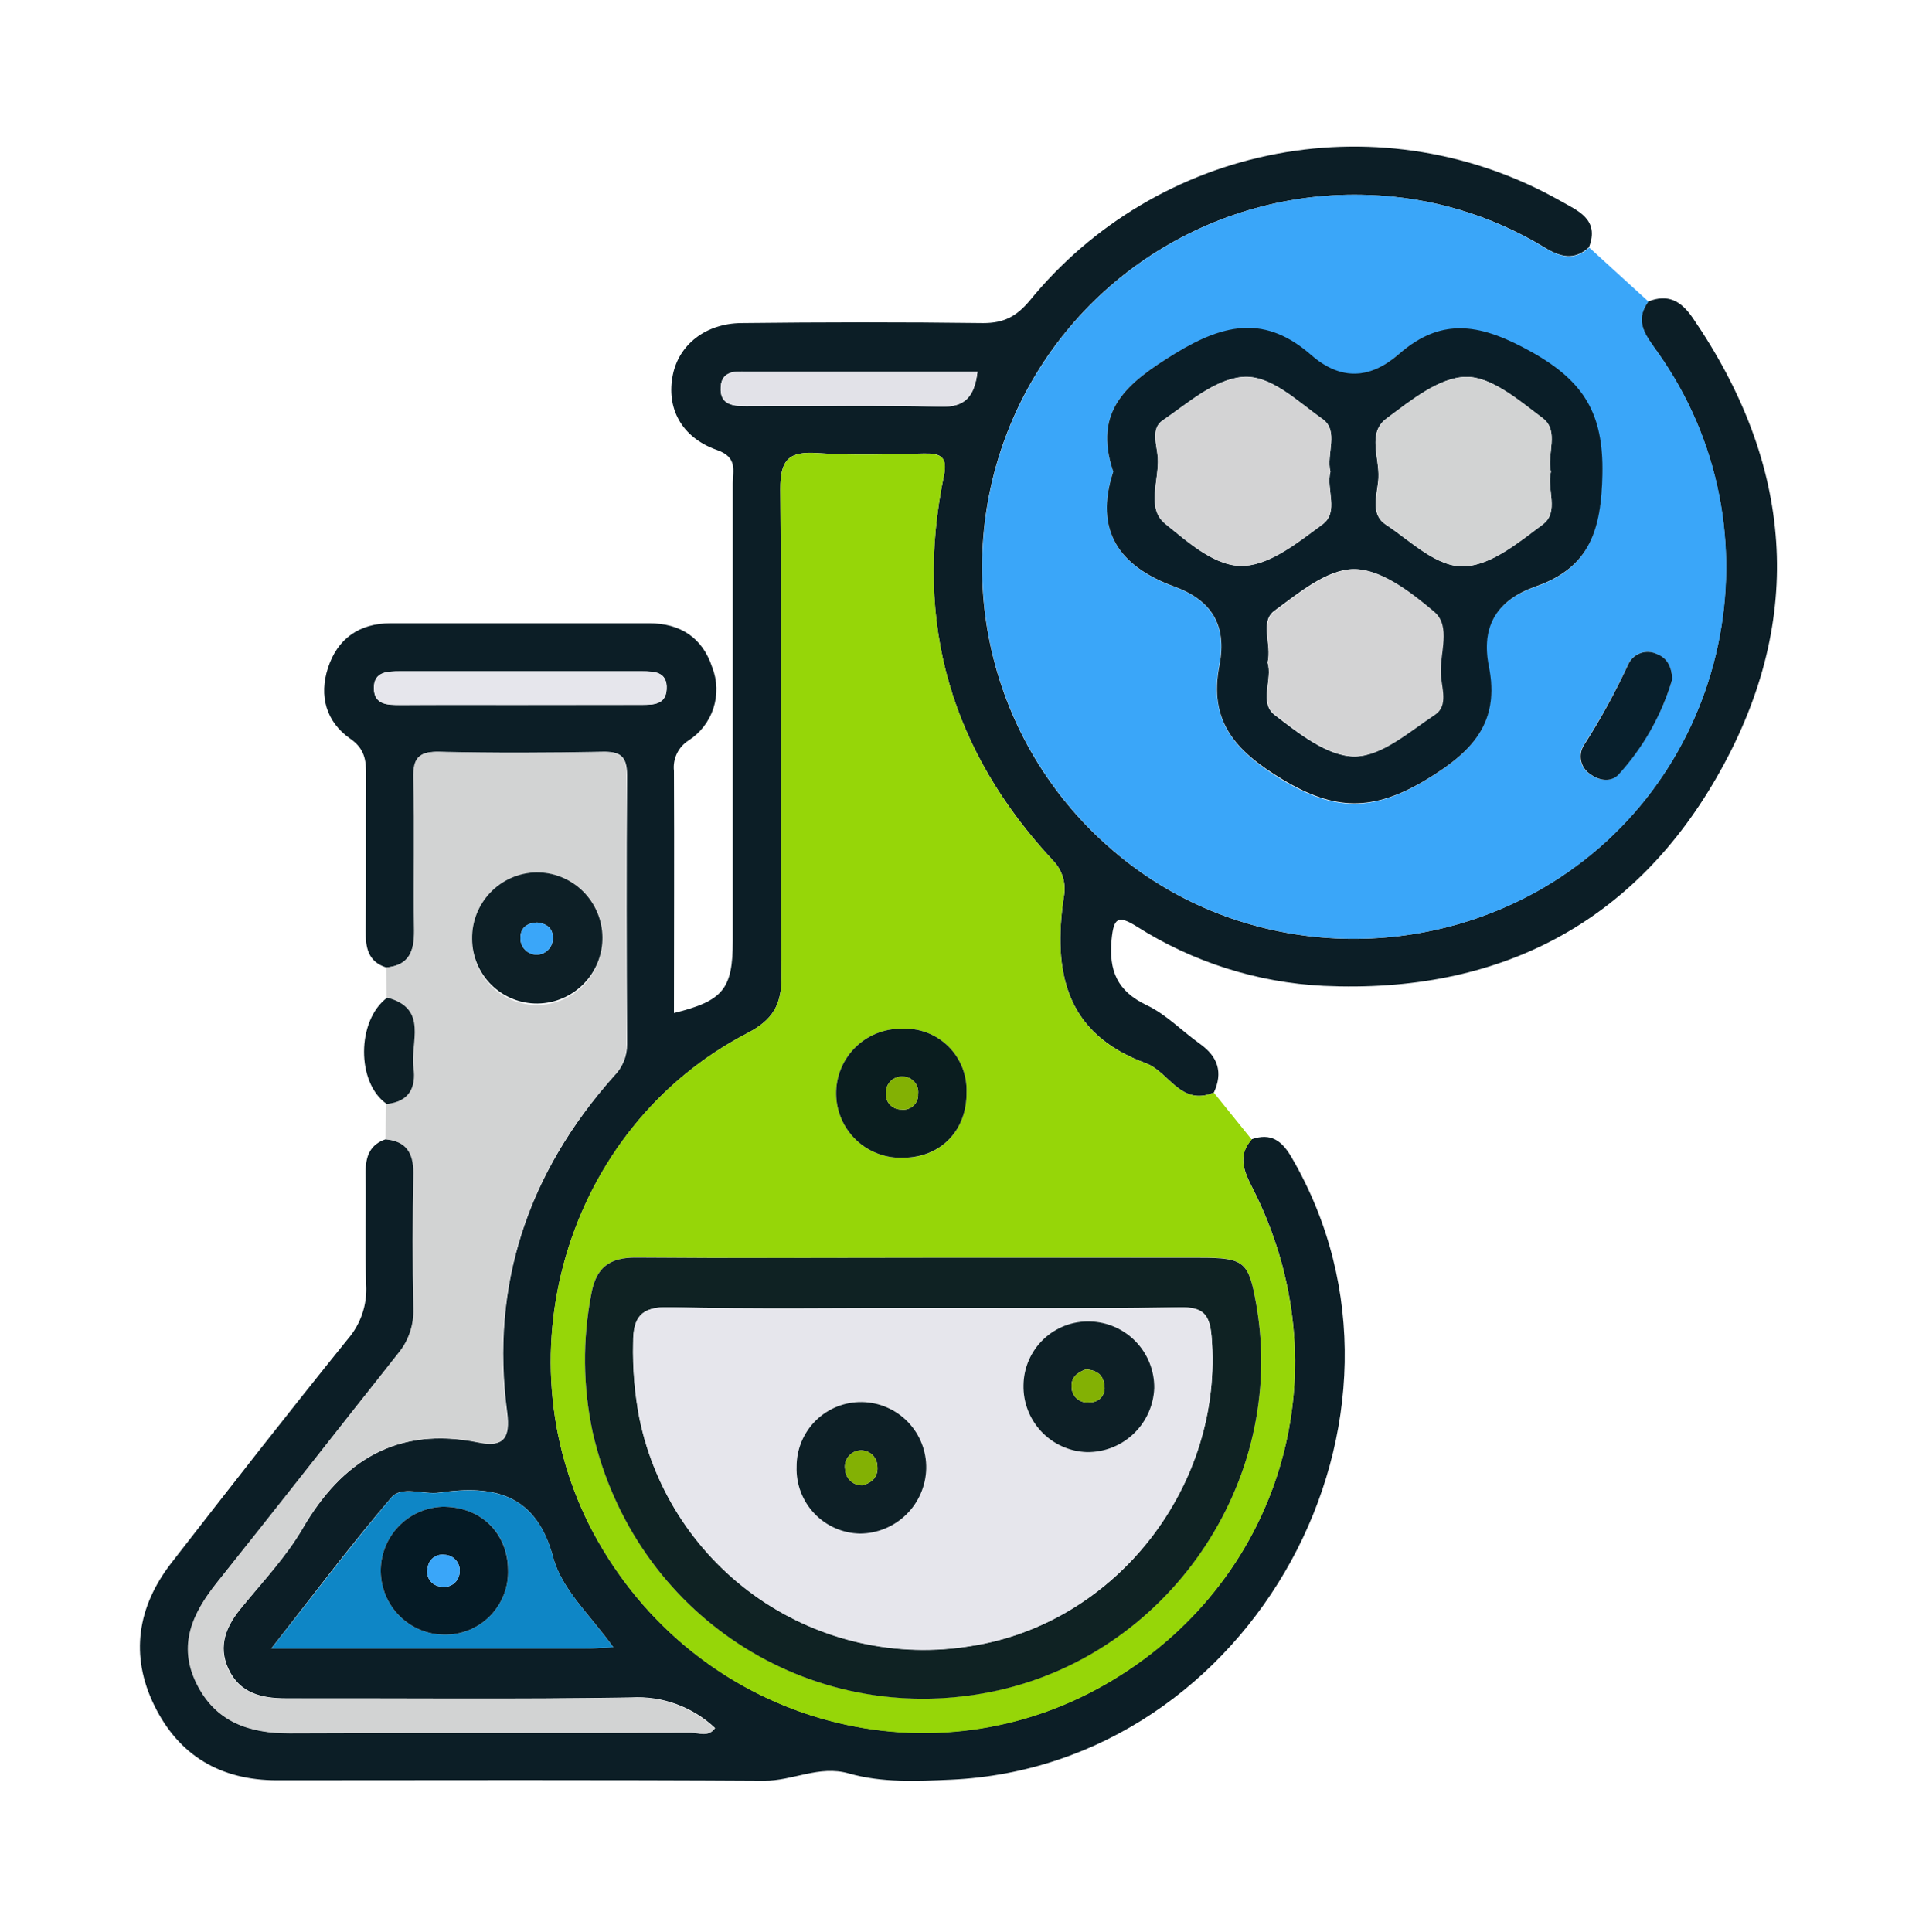
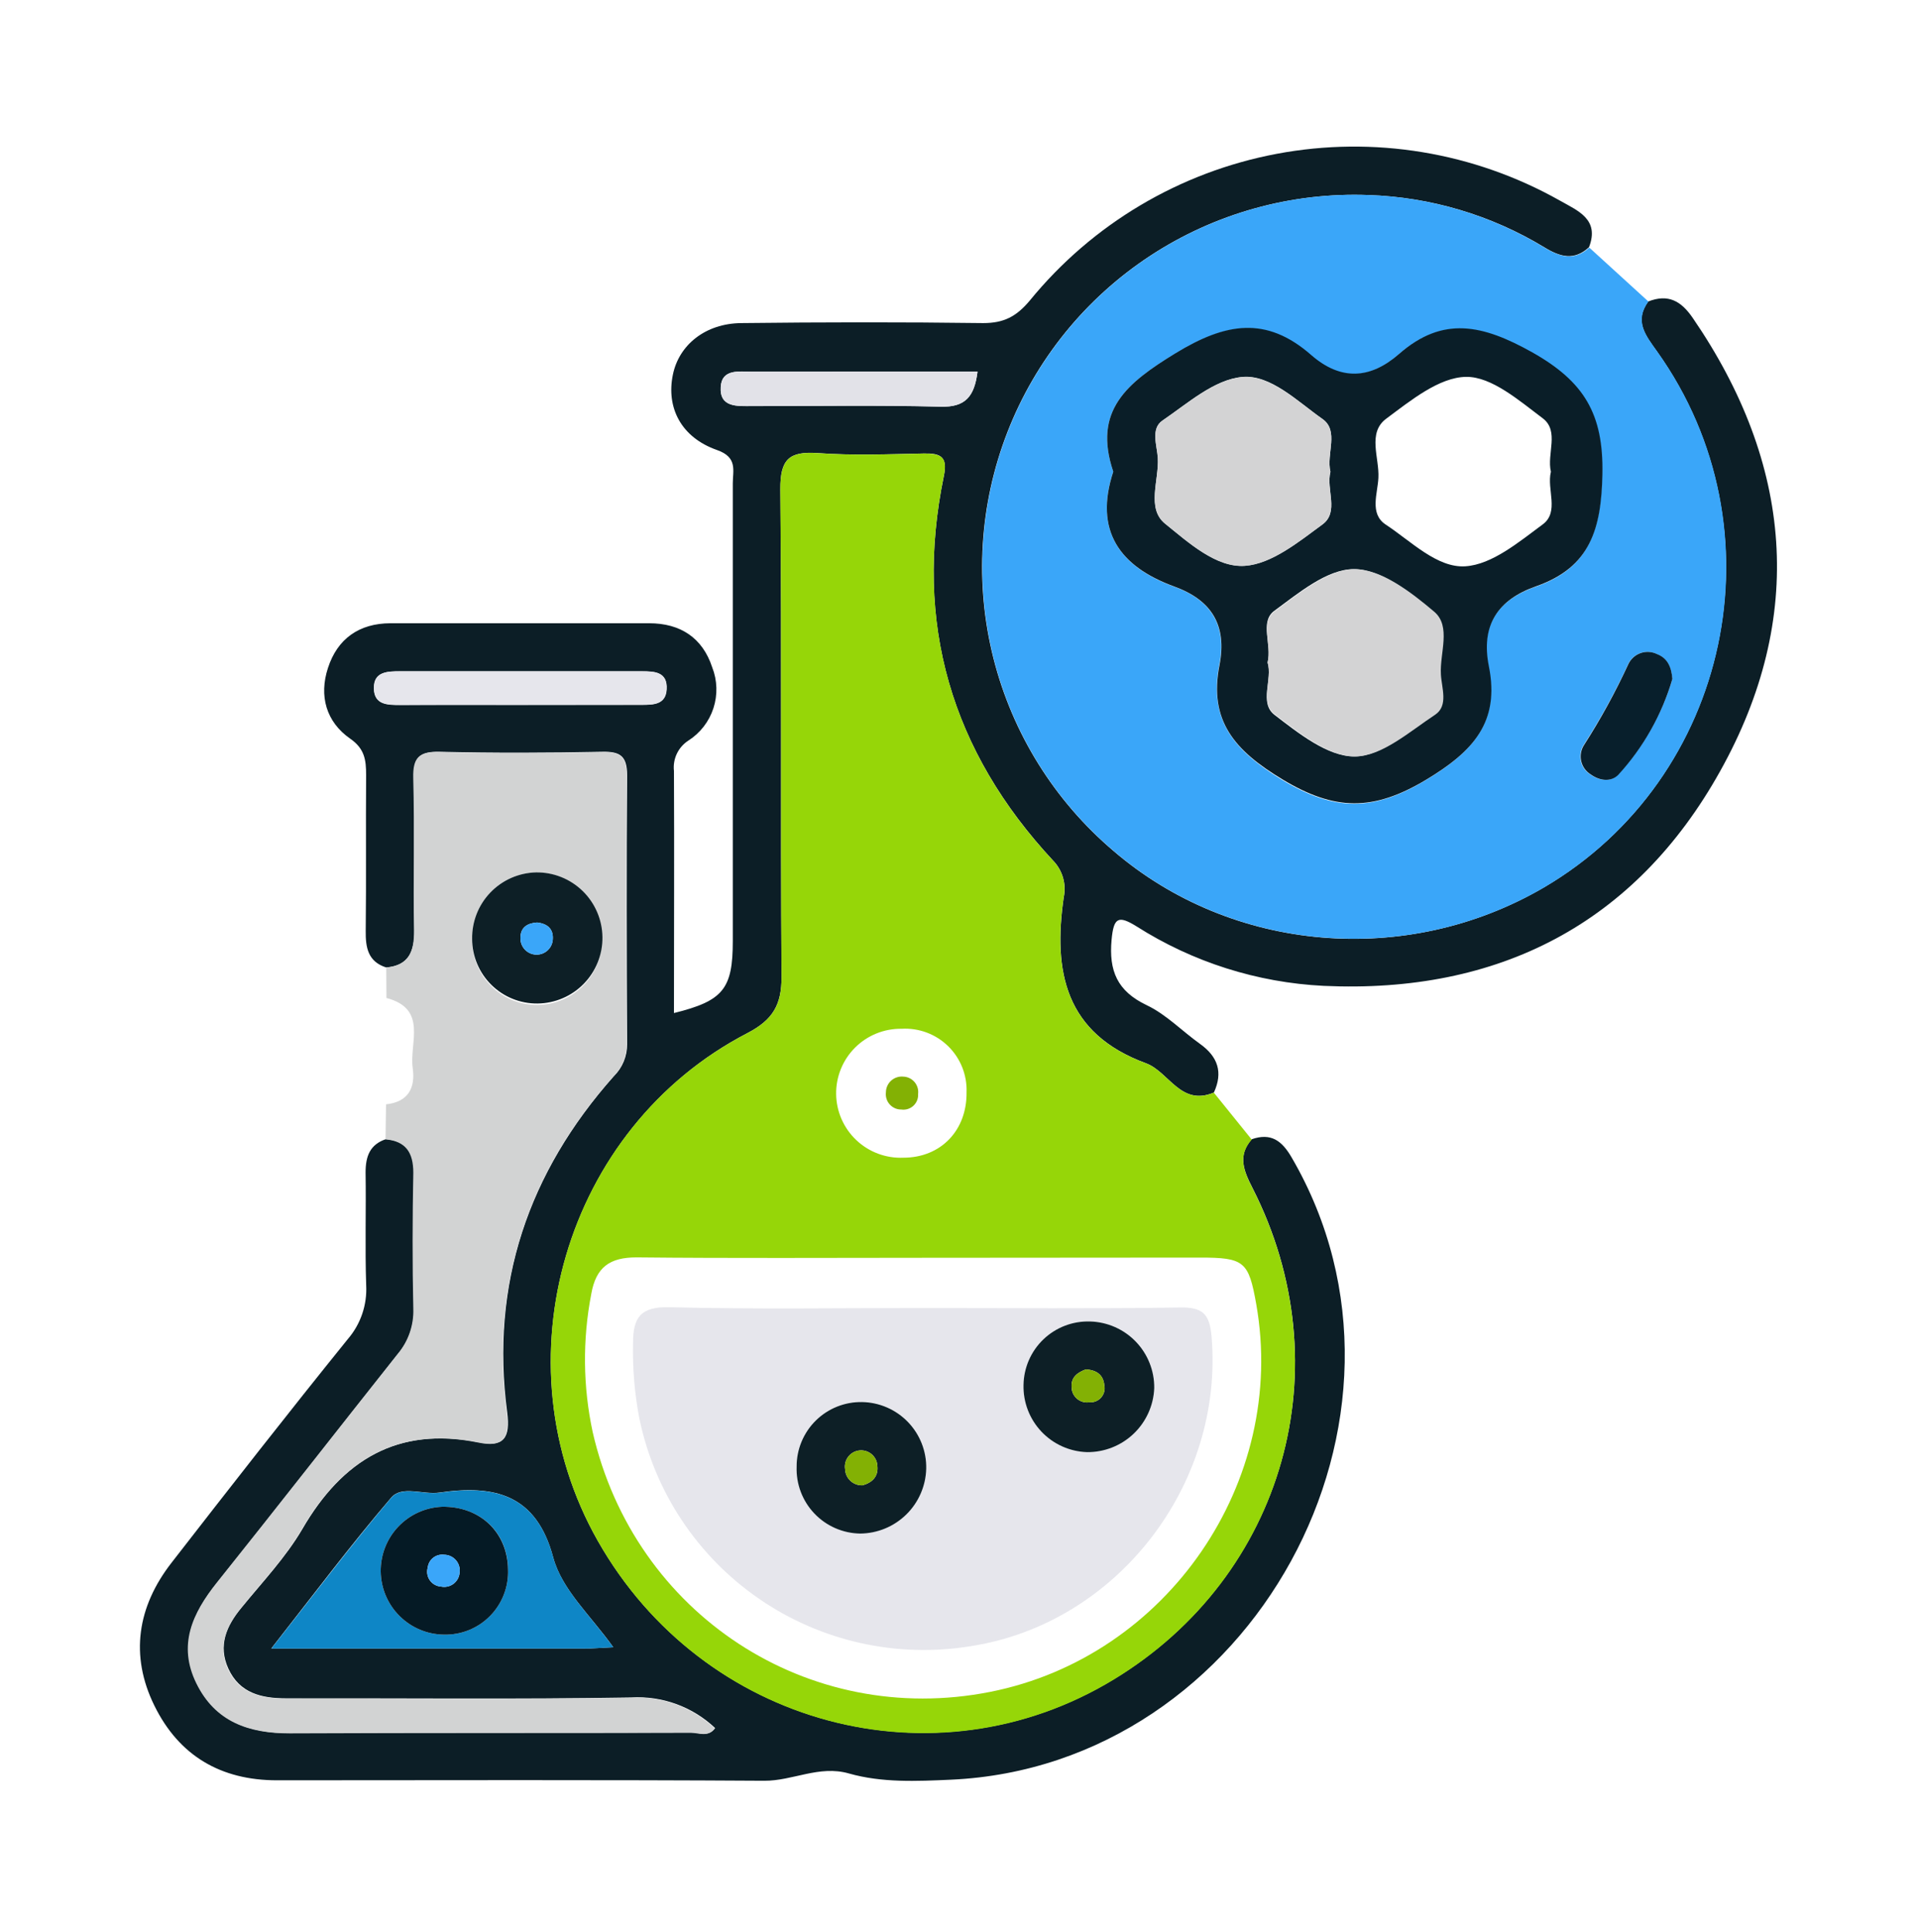
<svg xmlns="http://www.w3.org/2000/svg" width="288" height="290" viewBox="0 0 288 290" fill="none">
  <path d="M57.966 145.2C55.216 144.33 54.856 142.2 54.886 139.7C54.976 131.9 54.886 124.11 54.946 116.31C54.946 114.07 54.736 112.37 52.556 110.86C48.936 108.34 47.856 104.43 49.216 100.26C50.636 95.86 53.906 93.55 58.606 93.54C71.546 93.54 84.486 93.54 97.426 93.54C102.096 93.54 105.426 95.7 106.886 100.15C107.658 102.115 107.722 104.286 107.069 106.292C106.416 108.299 105.086 110.016 103.306 111.15C102.558 111.634 101.959 112.317 101.577 113.123C101.196 113.928 101.046 114.825 101.146 115.71C101.206 127.81 101.146 139.91 101.146 152.04C108.536 150.21 109.976 148.43 109.976 141.22C109.976 118.32 109.976 95.427 109.976 72.54C109.976 70.62 110.736 68.63 107.606 67.54C102.196 65.64 99.966 61.16 100.986 56.23C101.896 51.77 105.856 48.55 111.226 48.49C123.326 48.35 135.446 48.33 147.556 48.49C150.686 48.49 152.556 47.49 154.556 45.1C163.922 33.629 177.037 25.833 191.59 23.089C206.142 20.344 221.196 22.828 234.096 30.1C236.786 31.63 240.096 32.89 238.476 37.1C236.236 39.17 234.146 38.57 231.746 37.1C223.776 32.274 214.699 29.578 205.386 29.27C193.775 28.831 182.316 32.021 172.603 38.399C162.89 44.776 155.406 54.022 151.193 64.852C146.981 75.68 146.249 87.553 149.099 98.818C151.949 110.082 158.24 120.178 167.096 127.7C184.896 143 211.096 145.23 231.686 133.2C259.686 116.8 267.686 79.42 248.686 52.76C246.976 50.36 245.206 48.22 247.356 45.25C250.356 44.07 252.296 45.16 254.046 47.72C269.046 69.59 271.046 92.65 258.166 115.72C245.416 138.61 224.926 149.17 198.646 147.96C188.671 147.468 178.994 144.391 170.566 139.03C167.836 137.34 167.136 137.69 166.826 141.03C166.396 145.7 167.666 148.75 172.096 150.86C175.026 152.25 177.416 154.76 180.096 156.67C182.776 158.58 183.576 160.94 182.176 163.97C177.176 166.08 175.436 160.84 171.976 159.57C159.856 155.11 158.026 145.83 159.646 134.66C159.849 133.692 159.812 132.689 159.54 131.738C159.269 130.787 158.77 129.916 158.086 129.2C142.766 112.76 137.086 93.5 141.656 71.42C142.256 68.51 141.126 68.01 138.656 68.06C133.356 68.17 128.016 68.38 122.736 68C118.426 67.7 117.076 68.93 117.116 73.43C117.346 97.82 117.116 122.22 117.296 146.61C117.296 150.79 116.016 153.05 112.166 155.05C84.746 169.28 74.506 204.45 89.726 231.26C105.486 259.03 140.286 268.36 167.146 252.03C192.756 236.49 201.636 205.1 187.966 178.28C186.686 175.77 185.676 173.45 187.856 170.98C190.736 169.98 192.386 171.18 193.856 173.73C216.576 212.73 187.936 265.05 142.716 267.1C137.576 267.33 132.366 267.58 127.386 266.16C122.916 264.89 118.976 267.29 114.686 267.26C90.306 267.11 65.936 267.18 41.566 267.19C33.136 267.19 26.866 263.51 23.166 255.98C19.466 248.45 20.626 241.13 25.726 234.56C34.466 223.3 43.236 212.07 52.186 200.99C54.126 198.744 55.119 195.834 54.956 192.87C54.766 187.24 54.956 181.59 54.866 175.96C54.866 173.52 55.526 171.76 57.936 170.96C60.996 171.26 62.156 172.96 62.106 175.96C61.986 182.76 61.966 189.56 62.106 196.36C62.196 198.848 61.355 201.28 59.746 203.18C50.676 214.61 41.746 226.11 32.596 237.51C28.946 242.09 26.766 246.9 29.546 252.61C32.326 258.32 37.346 260.15 43.546 260.11C63.616 259.98 83.696 260.11 103.776 260.02C104.926 260.02 106.366 260.75 107.326 259.35C105.651 257.765 103.669 256.539 101.502 255.75C99.335 254.96 97.029 254.623 94.726 254.76C77.476 255.05 60.216 254.85 42.956 254.89C39.236 254.89 35.956 254.12 34.266 250.42C32.696 246.97 33.966 244.02 36.266 241.26C39.406 237.41 42.896 233.73 45.386 229.47C51.386 219.13 59.686 214.03 71.886 216.47C75.556 217.22 76.626 215.89 76.116 211.95C73.576 192.72 79.306 175.95 92.116 161.53C92.756 160.902 93.262 160.151 93.606 159.323C93.949 158.495 94.123 157.607 94.116 156.71C94.046 143.27 94.006 129.83 94.116 116.4C94.116 113.49 93.116 112.77 90.416 112.83C82.286 112.99 74.156 113.02 66.026 112.83C62.946 112.75 62.026 113.67 62.096 116.75C62.306 124.38 62.096 132.01 62.206 139.64C62.176 142.77 61.386 144.9 57.966 145.2ZM92.026 247.2C88.536 242.32 84.356 238.63 83.026 233.76C80.496 224.24 74.186 222.81 65.936 224.01C63.506 224.36 60.306 222.9 58.716 224.76C52.656 231.84 47.066 239.3 40.716 247.4H87.786C88.926 247.42 90.066 247.31 92.026 247.22V247.2ZM77.496 105.79H96.386C98.116 105.79 99.926 105.73 100.056 103.47C100.216 100.82 98.226 100.76 96.316 100.76H60.056C58.156 100.76 56.056 100.76 56.106 103.31C56.156 105.86 58.226 105.81 60.106 105.81C65.916 105.77 71.706 105.79 77.496 105.79ZM146.706 55.79C135.326 55.79 124.106 55.79 112.886 55.79C110.966 55.79 108.336 55.31 108.166 58.07C107.966 61.2 110.676 60.95 112.826 60.95C122.276 60.95 131.736 60.79 141.186 61.04C144.866 61.13 146.236 59.54 146.706 55.77V55.79Z" fill="#0C1E26" />
  <path d="M187.857 171.03C185.677 173.5 186.687 175.82 187.967 178.33C201.637 205.15 192.757 236.54 167.147 252.08C140.287 268.39 105.487 259.08 89.717 231.27C74.497 204.46 84.717 169.27 112.157 155.06C116.007 153.06 117.317 150.8 117.287 146.62C117.127 122.23 117.337 97.83 117.107 73.44C117.107 68.94 118.417 67.71 122.727 68.01C128.007 68.39 133.347 68.18 138.647 68.07C141.157 68.07 142.287 68.52 141.647 71.43C137.117 93.51 142.757 112.77 158.077 129.21C158.761 129.926 159.26 130.797 159.531 131.748C159.803 132.699 159.84 133.702 159.637 134.67C158.017 145.84 159.847 155.12 171.967 159.58C175.427 160.85 177.197 166.09 182.167 163.98L187.857 171.03ZM138.787 188.77C124.367 188.77 109.937 188.86 95.517 188.71C91.517 188.71 89.437 190.18 88.737 194.2C87.411 201.051 87.483 208.098 88.947 214.92C95.207 242.29 121.307 259.33 148.607 253.92C175.197 248.66 193.237 222.38 188.537 195.74C187.397 189.32 186.757 188.74 180.067 188.74L138.787 188.77ZM135.317 154.4C134.023 154.38 132.737 154.62 131.536 155.105C130.336 155.59 129.245 156.312 128.328 157.226C127.411 158.141 126.687 159.23 126.199 160.43C125.711 161.629 125.468 162.914 125.486 164.209C125.503 165.504 125.78 166.782 126.3 167.968C126.821 169.154 127.574 170.223 128.515 171.113C129.456 172.003 130.565 172.695 131.779 173.148C132.992 173.601 134.284 173.806 135.577 173.75C141.197 173.75 145.127 169.65 145.057 163.94C145.106 162.658 144.885 161.379 144.41 160.186C143.935 158.993 143.216 157.913 142.298 157.015C141.381 156.117 140.286 155.42 139.084 154.97C137.882 154.52 136.599 154.326 135.317 154.4Z" fill="#96D608" />
  <path d="M247.387 45.25C245.237 48.25 247.007 50.36 248.717 52.76C267.717 79.42 259.717 116.76 231.717 133.2C211.137 145.2 184.927 143 167.127 127.7C158.273 120.18 151.984 110.087 149.133 98.825C146.282 87.564 147.011 75.694 151.22 64.866C155.429 54.039 162.907 44.792 172.615 38.413C182.323 32.033 193.778 28.837 205.387 29.27C214.719 29.589 223.811 32.306 231.787 37.16C234.187 38.61 236.277 39.21 238.517 37.16L247.387 45.25ZM167.067 70.79C164.157 79.68 168.067 85.07 176.167 88.04C181.787 90.04 184.167 93.89 182.967 99.85C181.387 108.19 185.247 112.66 192.387 117.03C200.247 121.78 206.017 121.85 213.907 117.13C221.047 112.85 225.067 108.45 223.387 100.06C222.157 93.9 224.727 90.06 230.477 88.06C238.617 85.23 240.267 79.47 240.427 71.2C240.597 62.2 237.687 57.34 229.897 52.95C222.517 48.8 216.557 47.42 209.897 53.2C205.557 56.99 201.147 57.2 196.707 53.34C189.957 47.44 183.857 48.51 176.337 53.1C169.127 57.48 163.987 61.6 167.077 70.79H167.067ZM250.977 101.89C250.827 100.06 250.207 98.75 248.627 98.16C248.248 97.977 247.837 97.871 247.417 97.847C246.997 97.823 246.577 97.882 246.18 98.022C245.783 98.161 245.418 98.378 245.105 98.659C244.792 98.94 244.538 99.281 244.357 99.66C242.41 103.863 240.175 107.926 237.667 111.82C237.438 112.173 237.283 112.568 237.209 112.982C237.136 113.397 237.146 113.821 237.239 114.231C237.332 114.641 237.507 115.029 237.752 115.37C237.997 115.712 238.308 116.001 238.667 116.22C240.027 117.22 241.747 117.39 242.817 116.28C246.607 112.173 249.402 107.25 250.987 101.89H250.977Z" fill="#3AA6F9" />
  <path d="M57.967 145.2C61.397 144.9 62.177 142.77 62.127 139.68C62.007 132.05 62.227 124.42 62.017 116.79C61.937 113.71 62.867 112.79 65.947 112.87C74.077 113.08 82.207 113.05 90.337 112.87C93.087 112.81 94.067 113.53 94.037 116.44C93.897 129.87 93.937 143.31 94.037 156.75C94.044 157.647 93.87 158.535 93.527 159.363C93.183 160.191 92.677 160.942 92.037 161.57C79.267 176 73.537 192.76 76.037 211.99C76.547 215.93 75.477 217.26 71.807 216.51C59.607 214.03 51.357 219.13 45.307 229.51C42.817 233.77 39.307 237.45 36.187 241.3C33.937 244.06 32.667 247.01 34.187 250.46C35.857 254.16 39.187 254.93 42.877 254.93C60.137 254.93 77.397 255.09 94.647 254.8C96.95 254.663 99.256 255 101.423 255.789C103.59 256.579 105.573 257.804 107.247 259.39C106.247 260.79 104.847 260.06 103.697 260.06C83.617 260.11 63.537 260.06 43.467 260.15C37.287 260.15 32.297 258.41 29.467 252.65C26.637 246.89 28.867 242.13 32.517 237.55C41.627 226.15 50.597 214.65 59.667 203.22C61.276 201.32 62.117 198.888 62.027 196.4C61.877 189.6 61.897 182.8 62.027 176C62.027 173 60.917 171.27 57.857 171L57.937 165.74C61.277 165.39 62.367 163.25 61.937 160.29C61.407 156.52 64.247 151.42 57.997 149.78L57.967 145.2ZM80.447 130.93C77.853 130.993 75.388 132.08 73.591 133.953C71.794 135.827 70.812 138.335 70.857 140.93C70.835 142.232 71.074 143.525 71.56 144.733C72.047 145.941 72.771 147.038 73.689 147.961C74.607 148.884 75.702 149.613 76.907 150.106C78.112 150.598 79.404 150.843 80.706 150.827C82.008 150.811 83.293 150.534 84.486 150.012C85.679 149.49 86.755 148.734 87.65 147.789C88.546 146.844 89.242 145.728 89.698 144.509C90.155 143.29 90.362 141.991 90.307 140.69C90.286 138.091 89.237 135.606 87.39 133.777C85.543 131.948 83.047 130.925 80.447 130.93Z" fill="#D2D3D3" />
-   <path d="M58.107 149.73C64.357 151.37 61.517 156.47 62.047 160.24C62.467 163.24 61.377 165.34 58.047 165.69C53.467 162.56 53.507 153.14 58.107 149.73Z" fill="#0D1F26" />
  <path d="M92.027 247.22C90.027 247.31 88.927 247.42 87.797 247.42H40.727C47.107 239.32 52.727 231.86 58.727 224.78C60.317 222.92 63.517 224.38 65.947 224.03C74.197 222.83 80.507 224.26 83.037 233.78C84.387 238.65 88.537 242.34 92.027 247.22ZM66.617 245.33C67.901 245.361 69.178 245.129 70.37 244.647C71.561 244.165 72.64 243.444 73.542 242.528C74.444 241.613 75.148 240.522 75.611 239.323C76.075 238.125 76.287 236.844 76.237 235.56C76.237 229.98 72.027 226.03 66.317 226.14C63.82 226.25 61.464 227.329 59.75 229.148C58.037 230.967 57.1 233.382 57.139 235.881C57.178 238.38 58.19 240.765 59.96 242.529C61.73 244.294 64.118 245.299 66.617 245.33Z" fill="#0E86C6" />
  <path d="M77.497 105.79C71.707 105.79 65.917 105.79 60.127 105.79C58.227 105.79 56.127 105.79 56.127 103.29C56.127 100.79 58.177 100.74 60.077 100.74H96.287C98.197 100.74 100.187 100.8 100.027 103.45C99.897 105.71 98.087 105.77 96.357 105.77L77.497 105.79Z" fill="#E6E6EC" />
  <path d="M146.707 55.77C146.237 59.54 144.867 61.13 141.187 61.03C131.737 60.78 122.277 60.96 112.827 60.94C110.677 60.94 107.967 61.19 108.167 58.06C108.337 55.3 110.967 55.79 112.887 55.78C124.107 55.75 135.327 55.77 146.707 55.77Z" fill="#E2E2E8" />
-   <path d="M138.787 188.77H180.067C186.757 188.77 187.397 189.33 188.537 195.77C193.237 222.41 175.197 248.69 148.607 253.95C121.307 259.35 95.207 242.31 88.947 214.95C87.483 208.128 87.411 201.081 88.737 194.23C89.437 190.23 91.477 188.7 95.517 188.74C109.937 188.86 124.387 188.77 138.787 188.77ZM138.787 196.31C126.017 196.31 113.247 196.51 100.477 196.19C96.187 196.09 95.027 197.71 95.037 201.53C94.948 205.343 95.266 209.155 95.987 212.9C98.276 223.898 104.723 233.587 113.983 239.947C123.243 246.306 134.601 248.843 145.687 247.03C167.617 243.65 183.687 222.8 181.827 200.54C181.537 197.15 180.477 196.14 177.077 196.2C164.307 196.43 151.527 196.31 138.757 196.31H138.787Z" fill="#0F2223" />
-   <path d="M135.317 154.4C136.599 154.325 137.882 154.519 139.084 154.97C140.286 155.42 141.381 156.117 142.298 157.015C143.215 157.913 143.934 158.993 144.409 160.186C144.885 161.379 145.105 162.657 145.057 163.94C145.127 169.65 141.197 173.71 135.577 173.75C134.283 173.805 132.991 173.6 131.778 173.147C130.565 172.694 129.455 172.003 128.514 171.113C127.573 170.223 126.82 169.154 126.3 167.968C125.78 166.782 125.503 165.504 125.485 164.209C125.468 162.914 125.71 161.629 126.199 160.43C126.687 159.23 127.411 158.141 128.328 157.226C129.244 156.312 130.335 155.59 131.536 155.105C132.736 154.619 134.022 154.38 135.317 154.4ZM135.557 161.58C135.228 161.55 134.897 161.588 134.583 161.692C134.27 161.797 133.982 161.966 133.737 162.188C133.493 162.41 133.297 162.68 133.163 162.982C133.028 163.284 132.958 163.61 132.957 163.94C132.917 164.266 132.947 164.596 133.045 164.909C133.144 165.222 133.308 165.51 133.526 165.755C133.745 165.999 134.014 166.194 134.314 166.326C134.614 166.458 134.939 166.524 135.267 166.52C135.592 166.567 135.924 166.541 136.238 166.443C136.552 166.345 136.84 166.179 137.082 165.955C137.323 165.732 137.512 165.458 137.634 165.152C137.756 164.847 137.808 164.518 137.787 164.19C137.828 163.87 137.801 163.544 137.708 163.234C137.615 162.925 137.459 162.638 137.249 162.392C137.039 162.146 136.78 161.947 136.489 161.807C136.197 161.668 135.88 161.59 135.557 161.58Z" fill="#0A1D1F" />
  <path d="M167.077 70.79C163.987 61.6 169.127 57.48 176.397 53.03C183.917 48.44 190.017 47.37 196.767 53.27C201.207 57.15 205.617 56.92 209.957 53.13C216.577 47.35 222.537 48.73 229.957 52.88C237.747 57.27 240.657 62.12 240.487 71.13C240.327 79.4 238.677 85.13 230.537 87.99C224.787 89.99 222.217 93.85 223.447 99.99C225.127 108.38 221.107 112.78 213.967 117.06C206.077 121.78 200.307 121.71 192.447 116.96C185.287 112.64 181.387 108.17 183.017 99.83C184.177 93.83 181.837 90.06 176.217 88.02C168.047 85.03 164.167 79.68 167.077 70.79ZM199.667 70.79C199.007 68.13 201.017 64.65 198.467 62.87C194.737 60.25 190.707 56.2 186.467 56.57C182.227 56.94 178.267 60.52 174.467 63.11C172.667 64.33 173.647 66.85 173.767 68.71C173.967 72.06 172.027 76.29 174.857 78.58C178.367 81.42 182.537 85.23 186.857 84.91C190.857 84.62 194.917 81.31 198.477 78.7C201.017 76.85 198.987 73.45 199.667 70.81V70.79ZM232.757 70.79C232.117 68.12 234.057 64.71 231.547 62.79C228.017 60.14 223.867 56.51 220.027 56.56C215.967 56.62 211.687 60.13 208.027 62.85C205.187 64.97 207.027 68.72 206.867 71.71C206.767 74.03 205.497 77.07 207.937 78.71C211.767 81.22 215.687 85.28 219.937 84.99C223.937 84.72 227.937 81.36 231.507 78.72C234.077 76.84 232.097 73.45 232.757 70.8V70.79ZM190.237 99.43C191.027 101.92 188.927 105.43 191.237 107.26C194.837 110.03 199.237 113.54 203.237 113.53C207.237 113.52 211.447 109.8 215.237 107.27C217.237 105.92 216.237 103.27 216.107 101.21C215.967 98.02 217.737 94 215.107 91.81C211.657 88.89 207.207 85.43 203.177 85.42C199.147 85.41 194.867 89.02 191.177 91.72C189.027 93.41 190.907 96.71 190.237 99.43Z" fill="#0A1E28" />
  <path d="M250.987 101.89C249.42 107.244 246.645 112.167 242.877 116.28C241.807 117.39 240.087 117.21 238.727 116.22C238.368 116.001 238.057 115.712 237.812 115.37C237.567 115.028 237.392 114.641 237.299 114.231C237.206 113.821 237.196 113.396 237.269 112.982C237.343 112.568 237.498 112.173 237.727 111.82C240.225 107.925 242.45 103.862 244.387 99.66C244.568 99.28 244.822 98.94 245.135 98.659C245.448 98.378 245.813 98.161 246.21 98.022C246.607 97.882 247.027 97.823 247.447 97.847C247.867 97.87 248.278 97.977 248.657 98.16C250.217 98.75 250.837 100.03 250.987 101.89Z" fill="#081F2C" />
  <path d="M80.447 130.93C83.056 130.897 85.573 131.902 87.441 133.724C89.31 135.546 90.379 138.036 90.412 140.645C90.445 143.255 89.44 145.771 87.618 147.64C85.796 149.509 83.306 150.577 80.697 150.61C79.412 150.627 78.138 150.39 76.946 149.911C75.754 149.432 74.669 148.721 73.754 147.82C72.838 146.918 72.111 145.845 71.614 144.66C71.117 143.476 70.859 142.205 70.857 140.92C70.814 138.327 71.798 135.821 73.594 133.95C75.391 132.079 77.854 130.993 80.447 130.93ZM80.617 138.45C79.157 138.54 78.107 139.17 78.107 140.76C78.084 141.405 78.319 142.032 78.758 142.503C79.198 142.975 79.807 143.253 80.452 143.275C81.096 143.298 81.723 143.063 82.195 142.624C82.667 142.184 82.944 141.575 82.967 140.93C83.057 139.36 82.097 138.62 80.617 138.45Z" fill="#0D1F26" />
  <path d="M66.618 245.33C64.119 245.299 61.731 244.294 59.961 242.529C58.191 240.765 57.179 238.38 57.14 235.881C57.101 233.382 58.038 230.967 59.752 229.148C61.465 227.329 63.821 226.25 66.318 226.14C72.028 226.03 76.188 229.98 76.238 235.56C76.289 236.844 76.076 238.125 75.612 239.323C75.149 240.522 74.445 241.613 73.543 242.528C72.641 243.444 71.562 244.165 70.371 244.647C69.18 245.129 67.902 245.361 66.618 245.33ZM68.978 236.03C69.025 235.697 69 235.358 68.905 235.035C68.81 234.712 68.648 234.414 68.428 234.159C68.208 233.904 67.937 233.699 67.631 233.558C67.326 233.417 66.994 233.343 66.658 233.34C66.367 233.301 66.072 233.321 65.79 233.398C65.507 233.475 65.243 233.607 65.013 233.788C64.782 233.969 64.591 234.194 64.449 234.451C64.307 234.707 64.219 234.989 64.188 235.28C64.096 235.6 64.077 235.937 64.132 236.266C64.188 236.594 64.316 236.906 64.508 237.179C64.7 237.451 64.95 237.677 65.241 237.84C65.532 238.003 65.855 238.099 66.188 238.12C66.51 238.188 66.844 238.186 67.166 238.115C67.488 238.044 67.792 237.904 68.056 237.707C68.32 237.509 68.538 237.257 68.698 236.968C68.856 236.679 68.952 236.359 68.978 236.03Z" fill="#051A25" />
  <path d="M138.757 196.31C151.527 196.31 164.307 196.43 177.077 196.23C180.477 196.17 181.537 197.18 181.827 200.57C183.727 222.83 167.617 243.68 145.687 247.06C134.592 248.881 123.223 246.343 113.955 239.977C104.687 233.611 98.239 223.91 95.957 212.9C95.236 209.155 94.918 205.343 95.007 201.53C95.007 197.71 96.157 196.09 100.447 196.19C113.217 196.51 125.987 196.31 138.757 196.31ZM153.607 207.86C153.545 210.454 154.509 212.968 156.289 214.856C158.07 216.743 160.524 217.852 163.117 217.94C165.72 217.968 168.232 216.98 170.118 215.186C172.004 213.391 173.115 210.932 173.217 208.33C173.247 205.735 172.255 203.231 170.455 201.36C168.655 199.489 166.192 198.401 163.597 198.33C162.312 198.289 161.032 198.504 159.832 198.963C158.631 199.421 157.534 200.114 156.604 201.001C155.674 201.888 154.93 202.952 154.416 204.129C153.901 205.307 153.626 206.575 153.607 207.86ZM119.557 220.12C119.516 221.405 119.73 222.686 120.189 223.887C120.647 225.088 121.34 226.186 122.227 227.117C123.114 228.047 124.177 228.792 125.355 229.308C126.533 229.824 127.801 230.1 129.087 230.12C131.681 230.101 134.165 229.073 136.016 227.256C137.867 225.439 138.939 222.973 139.007 220.38C139.033 219.092 138.805 217.81 138.336 216.61C137.867 215.41 137.165 214.313 136.271 213.385C135.378 212.456 134.31 211.712 133.128 211.197C131.947 210.681 130.676 210.404 129.387 210.38C128.097 210.356 126.815 210.591 125.618 211.071C124.42 211.551 123.331 212.266 122.414 213.174C121.498 214.082 120.773 215.164 120.282 216.358C119.791 217.551 119.545 218.83 119.557 220.12Z" fill="#E6E6EC" />
  <path d="M135.557 161.58C135.88 161.59 136.197 161.668 136.488 161.807C136.78 161.947 137.039 162.146 137.249 162.392C137.459 162.638 137.615 162.925 137.708 163.234C137.8 163.544 137.827 163.87 137.787 164.19C137.808 164.518 137.755 164.847 137.634 165.153C137.512 165.458 137.323 165.732 137.082 165.955C136.84 166.179 136.552 166.345 136.238 166.443C135.924 166.541 135.592 166.567 135.267 166.52C134.939 166.524 134.614 166.458 134.313 166.326C134.013 166.194 133.745 165.999 133.526 165.755C133.307 165.51 133.143 165.222 133.045 164.909C132.947 164.596 132.917 164.266 132.957 163.94C132.958 163.61 133.028 163.284 133.162 162.982C133.297 162.68 133.492 162.41 133.737 162.188C133.981 161.966 134.27 161.797 134.583 161.693C134.896 161.588 135.228 161.55 135.557 161.58Z" fill="#83B104" />
  <path d="M199.667 70.81C198.987 73.45 201.017 76.81 198.467 78.72C194.907 81.33 190.877 84.64 186.847 84.93C182.537 85.25 178.367 81.44 174.847 78.6C172.017 76.31 173.957 72.08 173.757 68.73C173.637 66.87 172.657 64.35 174.457 63.13C178.267 60.54 182.287 56.95 186.457 56.59C190.627 56.23 194.717 60.27 198.457 62.89C201.017 64.67 199.007 68.15 199.667 70.81Z" fill="#D3D3D4" />
-   <path d="M232.756 70.8C232.096 73.45 234.076 76.8 231.546 78.72C228.006 81.36 223.986 84.72 219.976 84.99C215.696 85.28 211.776 81.22 207.976 78.71C205.536 77.12 206.806 74.08 206.906 71.71C207.026 68.71 205.226 64.97 208.066 62.85C211.716 60.13 215.996 56.62 220.066 56.56C223.906 56.56 228.066 60.14 231.586 62.79C234.056 64.72 232.116 68.13 232.756 70.8Z" fill="#D2D3D3" />
  <path d="M190.238 99.43C190.908 96.71 189.028 93.43 191.318 91.72C194.988 89.02 199.318 85.41 203.318 85.42C207.318 85.43 211.798 88.89 215.248 91.81C217.828 94 216.058 98.02 216.248 101.21C216.348 103.21 217.418 105.92 215.378 107.27C211.548 109.8 207.378 113.52 203.378 113.53C199.378 113.54 194.988 110.03 191.378 107.26C188.928 105.46 191.028 101.92 190.238 99.43Z" fill="#D3D3D4" />
  <path d="M80.617 138.45C82.097 138.62 83.057 139.36 82.967 140.93C82.956 141.249 82.882 141.563 82.749 141.854C82.617 142.144 82.429 142.406 82.195 142.624C81.962 142.841 81.687 143.011 81.388 143.123C81.089 143.235 80.771 143.286 80.452 143.275C80.133 143.264 79.819 143.19 79.528 143.058C79.238 142.925 78.976 142.737 78.759 142.503C78.541 142.27 78.371 141.996 78.259 141.697C78.148 141.398 78.096 141.079 78.107 140.76C78.107 139.17 79.157 138.54 80.617 138.45Z" fill="#3AA6F9" />
  <path d="M68.976 236.03C68.95 236.358 68.855 236.677 68.696 236.965C68.538 237.253 68.32 237.505 68.057 237.702C67.794 237.9 67.492 238.039 67.171 238.111C66.85 238.184 66.518 238.187 66.196 238.12C65.863 238.099 65.54 238.003 65.249 237.84C64.958 237.677 64.708 237.451 64.516 237.179C64.324 236.907 64.196 236.595 64.141 236.266C64.085 235.937 64.104 235.601 64.196 235.28C64.227 234.989 64.315 234.707 64.457 234.451C64.599 234.195 64.791 233.969 65.021 233.789C65.251 233.608 65.515 233.475 65.798 233.398C66.08 233.321 66.376 233.301 66.666 233.34C67.001 233.344 67.332 233.42 67.636 233.561C67.94 233.703 68.211 233.908 68.429 234.163C68.648 234.417 68.81 234.716 68.904 235.038C68.998 235.36 69.023 235.698 68.976 236.03Z" fill="#3AA6F9" />
  <path d="M153.606 207.86C153.626 206.574 153.901 205.305 154.416 204.127C154.931 202.949 155.676 201.885 156.607 200.997C157.538 200.11 158.637 199.417 159.838 198.959C161.04 198.502 162.321 198.288 163.606 198.33C166.201 198.401 168.665 199.489 170.464 201.36C172.264 203.231 173.256 205.734 173.226 208.33C173.125 210.932 172.013 213.391 170.127 215.186C168.241 216.98 165.73 217.968 163.126 217.94C160.531 217.854 158.075 216.747 156.292 214.859C154.51 212.971 153.544 210.456 153.606 207.86ZM162.956 205.52C161.806 205.95 160.696 206.63 160.826 208.21C160.831 208.54 160.906 208.865 161.047 209.163C161.189 209.461 161.392 209.726 161.645 209.938C161.897 210.15 162.192 210.306 162.51 210.395C162.827 210.483 163.161 210.502 163.486 210.45C163.815 210.479 164.146 210.431 164.453 210.309C164.759 210.187 165.033 209.995 165.252 209.748C165.471 209.501 165.628 209.206 165.713 208.887C165.797 208.567 165.805 208.233 165.736 207.91C165.596 206.4 164.656 205.62 162.956 205.52Z" fill="#0D1F26" />
  <path d="M119.557 220.12C119.55 218.834 119.801 217.558 120.294 216.37C120.787 215.182 121.513 214.104 122.429 213.2C123.345 212.296 124.432 211.585 125.627 211.107C126.822 210.63 128.101 210.396 129.387 210.42C130.676 210.444 131.947 210.721 133.129 211.237C134.31 211.752 135.378 212.496 136.272 213.425C137.165 214.353 137.867 215.45 138.336 216.65C138.806 217.85 139.034 219.132 139.007 220.42C138.94 223.013 137.867 225.479 136.017 227.296C134.166 229.113 131.681 230.14 129.087 230.16C127.798 230.14 126.526 229.862 125.346 229.344C124.165 228.826 123.1 228.078 122.213 227.143C121.325 226.208 120.633 225.105 120.177 223.899C119.721 222.693 119.51 221.409 119.557 220.12ZM129.457 222.92C130.917 222.5 131.827 221.6 131.677 220.06C131.67 219.726 131.594 219.397 131.455 219.093C131.315 218.79 131.115 218.518 130.866 218.295C130.617 218.072 130.325 217.903 130.008 217.797C129.691 217.692 129.355 217.652 129.022 217.682C128.689 217.711 128.366 217.809 128.072 217.969C127.779 218.128 127.521 218.347 127.315 218.61C127.109 218.873 126.96 219.176 126.876 219.499C126.792 219.823 126.775 220.16 126.827 220.49C126.839 220.823 126.916 221.15 127.055 221.453C127.194 221.756 127.391 222.028 127.635 222.254C127.88 222.48 128.167 222.655 128.48 222.769C128.792 222.884 129.125 222.935 129.457 222.92Z" fill="#0D1F26" />
  <path d="M162.957 205.52C164.657 205.62 165.597 206.4 165.737 207.91C165.805 208.233 165.797 208.567 165.713 208.887C165.629 209.206 165.471 209.501 165.252 209.748C165.033 209.995 164.76 210.187 164.453 210.309C164.146 210.431 163.816 210.479 163.487 210.45C163.161 210.502 162.828 210.483 162.51 210.395C162.192 210.306 161.897 210.15 161.645 209.938C161.393 209.725 161.189 209.461 161.048 209.163C160.907 208.865 160.831 208.54 160.827 208.21C160.697 206.63 161.807 205.95 162.957 205.52Z" fill="#83B104" />
  <path d="M129.456 222.92C129.124 222.935 128.791 222.884 128.479 222.769C128.166 222.655 127.879 222.48 127.635 222.254C127.39 222.028 127.193 221.756 127.054 221.453C126.915 221.15 126.838 220.823 126.826 220.49C126.775 220.16 126.791 219.823 126.875 219.499C126.959 219.176 127.109 218.873 127.314 218.61C127.52 218.346 127.778 218.128 128.072 217.969C128.365 217.809 128.688 217.711 129.021 217.682C129.354 217.652 129.69 217.692 130.007 217.797C130.324 217.902 130.616 218.072 130.865 218.295C131.114 218.518 131.314 218.79 131.454 219.093C131.593 219.397 131.669 219.726 131.676 220.06C131.826 221.6 130.916 222.5 129.456 222.92Z" fill="#83B104" />
</svg>